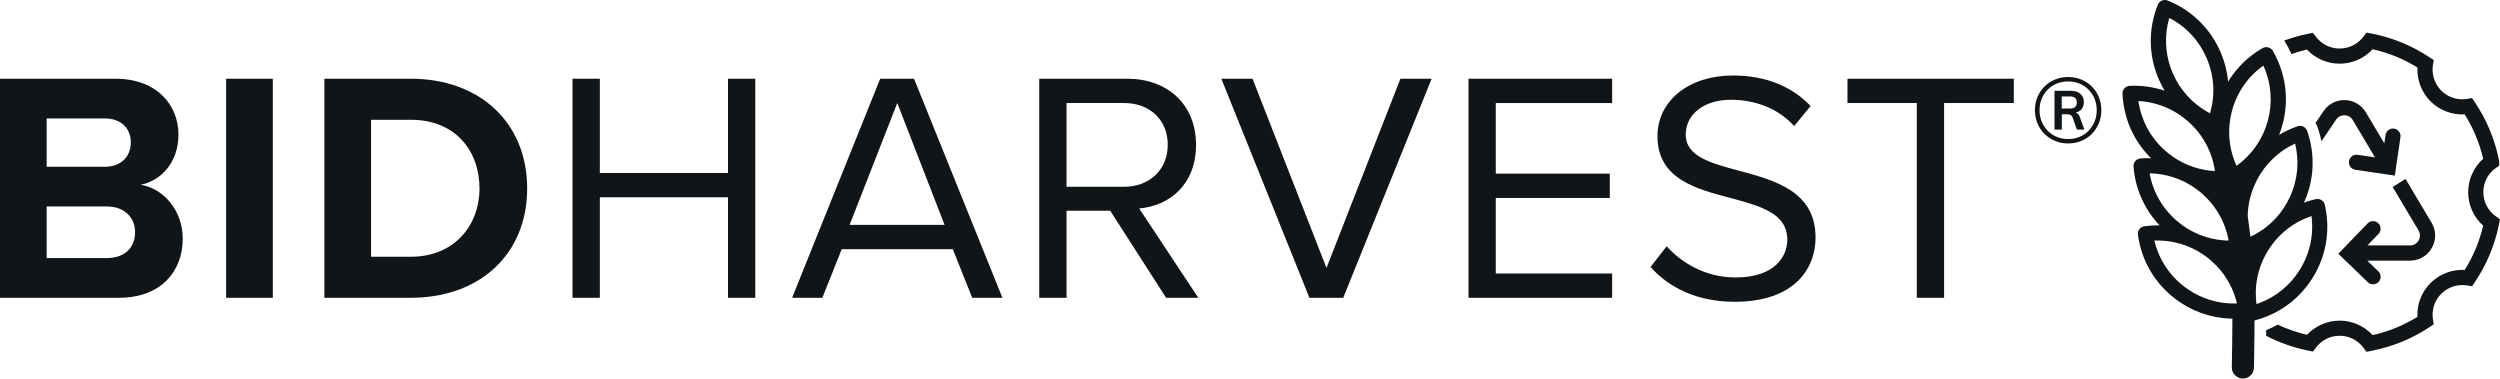
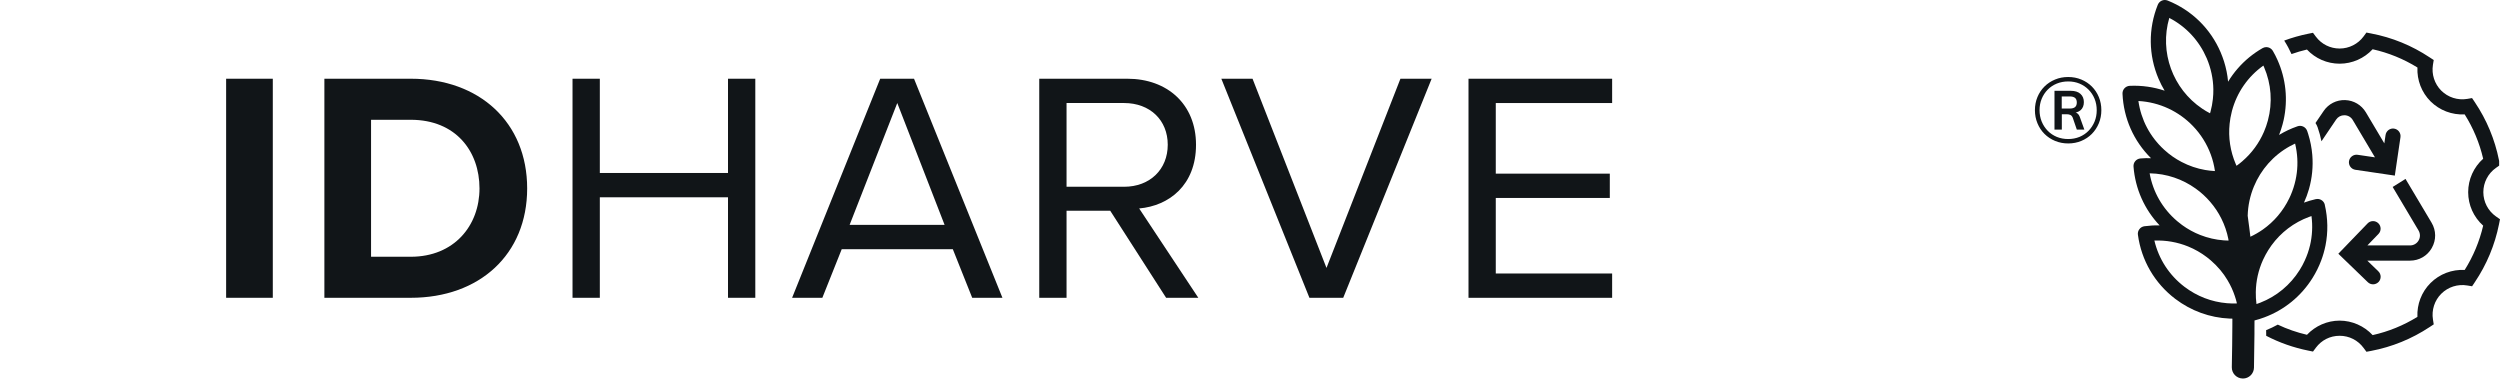
<svg xmlns="http://www.w3.org/2000/svg" width="2402" height="364" viewBox="0 0 2402 364" fill="none">
-   <path d="M0 286.117V75.642H110.837C150.936 75.642 171.464 101.19 171.464 129.291C171.464 155.796 155.042 173.467 135.167 177.558C157.581 181.039 175.585 202.801 175.585 229.306C175.585 260.86 154.433 286.117 114.319 286.117H0ZM44.843 160.207H101.059C116.22 160.207 125.693 150.429 125.693 136.85C125.693 123.271 116.22 113.826 101.059 113.826H44.843V160.207ZM44.843 247.934H102.626C119.673 247.934 129.784 238.141 129.784 222.995C129.784 209.735 120.311 198.376 102.626 198.376H44.843V247.934Z" fill="#111518" />
  <path d="M217.265 286.117V75.642H262.107V286.117H217.265Z" fill="#111518" />
  <path d="M311.665 286.117V75.642H394.706C460.701 75.642 506.501 117.598 506.501 181.039C506.501 244.481 460.716 286.117 394.706 286.117H311.665ZM356.508 246.686H394.706C436.386 246.686 460.701 216.699 460.701 181.039C460.701 145.38 437.968 115.088 394.706 115.088H356.508V246.671V246.686Z" fill="#111518" />
  <path d="M699.465 286.117V189.555H576.311V286.117H550.082V75.642H576.311V166.198H699.465V75.642H725.695V286.117H699.465Z" fill="#111518" />
  <path d="M934.095 286.117L915.468 239.418H808.736L790.108 286.117H761.05L845.687 75.642H878.198L963.14 286.117H934.081H934.095ZM862.095 98.985L816.309 216.061H907.561L862.095 98.985Z" fill="#111518" />
  <path d="M1120.4 286.117L1066.72 202.496H1024.74V286.117H998.509V75.642H1083.15C1121.68 75.642 1149.13 100.262 1149.13 139.069C1149.13 177.877 1123.23 197.767 1094.51 200.291L1151.35 286.132H1120.4V286.117ZM1079.98 98.985H1024.74V179.444H1079.98C1104.92 179.444 1121.97 162.702 1121.97 139.055C1121.97 115.407 1104.92 98.985 1079.98 98.985Z" fill="#111518" />
  <path d="M1258.09 286.117L1173.46 75.642H1203.44L1274.49 257.422L1345.53 75.642H1375.52L1290.57 286.117H1258.06H1258.09Z" fill="#111518" />
  <path d="M1410.94 286.117V75.642H1548.94V98.999H1437.14V166.837H1546.7V190.194H1437.14V262.775H1548.94V286.132H1410.94V286.117Z" fill="#111518" />
-   <path d="M1601.34 236.603C1615.24 252.083 1637.97 266.576 1667.65 266.576C1705.23 266.576 1717.23 246.381 1717.23 230.292C1717.23 205.049 1691.66 198.1 1663.87 190.527C1630.09 181.692 1592.49 172.219 1592.49 130.901C1592.49 96.185 1623.44 72.538 1664.8 72.538C1697 72.538 1721.94 83.273 1739.63 101.872L1723.84 121.109C1708.06 103.758 1685.95 95.866 1662.91 95.866C1637.65 95.866 1619.66 109.43 1619.66 129.32C1619.66 150.457 1643.96 156.768 1670.82 164.037C1705.23 173.205 1744.38 183.912 1744.38 228.087C1744.38 258.684 1723.54 289.947 1666.7 289.947C1630.07 289.947 1603.23 276.064 1585.85 256.493L1601.31 236.618H1601.34V236.603Z" fill="#111518" />
-   <path d="M1841.67 286.117V98.985H1775.05V75.628H1934.84V98.985H1867.89V286.117H1841.67Z" fill="#111518" />
  <path d="M2401.99 210.681L2401.06 215.353C2397.04 235.417 2389.21 254.175 2377.79 271.149L2375.18 275.051L2370.55 274.282C2361.43 272.745 2352.1 275.704 2345.57 282.233C2339.08 288.688 2336.13 297.944 2337.58 306.982L2338.33 311.639L2334.4 314.236C2317.21 325.596 2298.28 333.314 2278.18 337.143L2273.68 337.985L2270.94 334.286C2265.49 326.872 2257.12 322.622 2247.92 322.622C2238.72 322.622 2230.54 326.8 2225.08 334.082L2222.33 337.782L2217.82 336.868C2203.61 333.995 2190.08 329.251 2177.37 322.636L2177.3 317.21C2181.16 315.672 2184.87 313.888 2188.48 311.9C2197.42 316.151 2206.81 319.401 2216.53 321.664C2224.62 313.09 2236.01 308.056 2247.92 308.056C2259.83 308.056 2271.52 313.177 2279.63 321.969C2294.87 318.574 2309.3 312.684 2322.65 304.429C2322.11 292.373 2326.65 280.492 2335.25 271.918C2343.93 263.242 2355.93 258.716 2368.07 259.369C2376.35 246.21 2382.29 231.92 2385.83 216.804C2376.73 208.694 2371.42 197.001 2371.42 184.655C2371.42 172.309 2376.73 160.645 2385.83 152.506C2382.32 137.404 2376.35 123.1 2368.06 109.912C2355.91 110.551 2343.96 106.053 2335.25 97.378C2326.65 88.775 2322.11 76.893 2322.68 64.866C2309.34 56.612 2294.91 50.722 2279.63 47.312C2271.54 56.075 2260 61.196 2247.92 61.196C2235.83 61.196 2224.59 56.191 2216.51 47.588C2211.46 48.778 2206.52 50.228 2201.68 51.94C2199.67 47.515 2197.36 43.192 2194.66 38.985C2202.18 36.2 2209.9 34.009 2217.8 32.413L2222.31 31.499L2225.07 35.199C2230.53 42.467 2238.85 46.63 2247.92 46.63C2256.99 46.63 2265.6 42.278 2270.94 34.995L2273.66 31.282L2278.2 32.166C2298.36 35.996 2317.27 43.743 2334.38 55.103L2338.32 57.671L2337.56 62.328C2336.11 71.351 2339.1 80.607 2345.56 87.077C2352.08 93.577 2361.41 96.551 2370.51 95.028L2375.14 94.23L2377.78 98.132C2389.22 115.149 2397.03 133.922 2401.03 153.928L2401.18 154.653V159.136L2398.09 161.327C2390.51 166.651 2385.99 175.37 2385.99 184.626C2385.99 193.882 2390.5 202.601 2398.1 207.94L2401.99 210.652V210.681Z" fill="#111518" />
  <path d="M2300.34 123.549C2296.33 122.969 2292.65 125.697 2292.05 129.701L2290.86 137.738L2273.13 107.939C2268.9 100.831 2261.44 96.42 2253.16 96.159C2244.92 95.898 2237.18 99.83 2232.53 106.677C2230.12 110.202 2227.49 114.061 2224.71 118.196C2225.55 119.429 2226.25 120.807 2226.77 122.287C2228.33 126.756 2229.55 131.224 2230.47 135.736C2235.63 128.047 2240.43 120.938 2244.57 114.859C2246.37 112.219 2249.2 110.725 2252.39 110.725H2252.69C2256.01 110.812 2258.89 112.524 2260.57 115.382L2281.85 151.172L2265.2 148.72C2261.22 148.154 2257.52 150.896 2256.91 154.871C2256.33 158.846 2259.06 162.546 2263.07 163.14L2282.55 166.013L2291.44 167.319L2300.94 168.726L2302.58 157.57L2303.24 153.058L2306.37 131.833C2306.95 127.858 2304.22 124.144 2300.22 123.564H2300.34V123.549Z" fill="#111518" />
  <path d="M2336.5 238.202C2340.83 230.586 2340.75 221.533 2336.27 214.004L2311.22 171.903C2306.24 175.036 2302.19 177.561 2298.87 179.635L2323.74 221.461C2325.49 224.435 2325.54 228.003 2323.82 230.992C2322.11 234.01 2319.01 235.808 2315.57 235.808H2274.58L2285.25 224.768C2288.05 221.867 2287.96 217.268 2285.06 214.482C2282.16 211.682 2277.54 211.769 2274.77 214.671L2257.39 232.675L2254.35 235.837L2246.67 243.788L2253.52 250.403L2257.16 253.914L2275.01 271.149C2276.41 272.498 2278.23 273.18 2280.05 273.18C2281.88 273.18 2283.87 272.425 2285.29 270.96C2288.08 268.059 2288 263.46 2285.1 260.674L2274.48 250.418H2315.55C2324.33 250.418 2332.14 245.862 2336.49 238.26L2336.46 238.217L2336.5 238.202Z" fill="#111518" />
  <path d="M2233.7 196.783C2232.93 193.388 2229.89 191.096 2226.54 191.154C2226.03 191.154 2225.49 191.198 2224.94 191.343C2221.08 192.228 2217.31 193.359 2213.67 194.68C2215.58 190.443 2217.18 186.106 2218.44 181.71C2221.49 171.032 2222.56 159.949 2221.66 148.937C2221.1 142.133 2219.79 135.329 2217.69 128.699C2217.38 127.742 2217.08 126.755 2216.73 125.798C2215.39 122.011 2211.26 119.995 2207.44 121.33C2207.37 121.359 2207.33 121.373 2207.26 121.402C2201 123.578 2195.16 126.364 2189.73 129.657C2191.04 126.378 2192.14 122.998 2193.08 119.531C2193.46 118.109 2193.81 116.702 2194.14 115.251C2198.39 95.738 2196.32 75.674 2188.19 57.554C2186.89 54.609 2185.41 51.737 2183.77 48.923C2182.78 47.24 2181.24 46.094 2179.53 45.586C2178.78 45.383 2178.04 45.252 2177.27 45.281C2176.09 45.325 2174.9 45.629 2173.83 46.268C2169.33 48.836 2165.13 51.766 2161.19 54.958C2153.06 61.617 2146.18 69.567 2140.75 78.503C2140.17 71.931 2138.85 65.418 2136.85 59.034C2135.92 56.118 2134.83 53.217 2133.63 50.344C2123.88 27.48 2105.78 9.781 2082.68 0.525C2078.97 -0.969 2074.73 0.83 2073.21 4.573C2063.95 27.64 2064.23 52.941 2073.97 75.776C2075.66 79.722 2077.6 83.508 2079.78 87.135C2069.27 83.625 2057.97 81.942 2046.25 82.464C2042.23 82.653 2039.11 86.047 2039.3 90.066C2040.33 113.655 2050.02 135.489 2066.68 151.984C2063.36 151.868 2059.96 151.955 2056.55 152.245C2054.64 152.39 2052.85 153.304 2051.59 154.769C2050.33 156.235 2049.72 158.164 2049.88 160.079C2051.56 181.463 2060.38 201.179 2074.95 216.557C2070.1 216.441 2065.24 216.717 2060.35 217.369C2058.44 217.631 2056.68 218.632 2055.54 220.169C2054.35 221.707 2053.82 223.651 2054.11 225.566C2057.44 250.185 2070.19 272.063 2089.95 287.122C2105.25 298.742 2123.3 305.256 2142.12 306.083C2143.03 306.126 2143.94 306.155 2144.87 306.155C2144.87 308.535 2144.84 310.986 2144.84 313.54C2144.8 324.928 2144.61 337.854 2144.32 352.841C2144.21 358.702 2148.88 363.576 2154.78 363.663C2154.85 363.663 2154.93 363.692 2154.97 363.692C2160.77 363.692 2165.52 359.064 2165.62 353.247C2165.85 341.351 2166.01 330.688 2166.08 321.011V316.238C2166.11 313.366 2166.13 310.58 2166.13 307.896C2169.3 307.084 2172.47 306.097 2175.5 304.951C2194.68 297.843 2210.9 284.684 2221.91 267.058C2225.23 261.733 2227.99 256.162 2230.15 250.417C2231.95 245.674 2233.33 240.814 2234.34 235.852C2236.87 223.114 2236.68 209.854 2233.66 196.812H2233.69L2233.7 196.783ZM2084.23 17.209C2100.38 25.551 2113 39.13 2120.24 56.031C2124.3 65.592 2126.43 75.645 2126.58 85.714C2126.62 88.876 2126.49 92.024 2126.13 95.158C2125.71 99.22 2124.94 103.268 2123.87 107.243C2123.72 107.78 2123.56 108.316 2123.4 108.853C2120.73 107.504 2118.19 105.952 2115.76 104.312C2087.76 85.467 2074.58 50.17 2084.25 17.195L2084.23 17.209ZM2054.56 97.044C2074.99 98.147 2093.49 107.098 2106.92 121.054C2110.81 125.073 2114.25 129.497 2117.19 134.256C2122.76 143.236 2126.58 153.42 2128.12 164.359C2124.98 164.199 2121.86 163.851 2118.8 163.329C2110.85 161.951 2103.21 159.354 2096.07 155.611C2090.06 152.506 2084.42 148.546 2079.3 143.845C2065.71 131.427 2057.1 115.019 2054.58 97.029L2054.56 97.044ZM2065.37 166.521C2081.72 166.796 2097.04 172.149 2109.63 181.202C2114.74 184.829 2119.37 189.08 2123.46 193.824C2127.71 198.727 2131.37 204.153 2134.3 210.043C2137.36 216.165 2139.64 222.766 2141.01 229.73C2141.09 230.194 2141.13 230.687 2141.17 231.152C2139.65 231.122 2138.16 231.064 2136.63 230.948C2128.84 230.368 2121.24 228.627 2114.02 225.784C2107.86 223.375 2102.02 220.169 2096.56 216.194C2094.92 215.005 2093.31 213.742 2091.76 212.408C2077.75 200.483 2068.55 184.408 2065.37 166.521ZM2144.79 291.59C2143.1 291.561 2141.42 291.474 2139.74 291.329C2124.97 290.11 2110.87 284.713 2098.8 275.53C2084.16 264.374 2074.09 248.836 2069.93 231.137C2081.11 230.716 2092.08 232.66 2102.31 236.795C2108.69 239.392 2114.77 242.845 2120.41 247.153C2121.63 248.067 2122.79 249.025 2123.94 250.011C2127.33 252.913 2130.44 256.061 2133.27 259.427C2135.82 262.473 2138.13 265.708 2140.14 269.103C2141.75 271.787 2143.2 274.544 2144.5 277.401V277.793C2144.5 277.793 2144.64 277.866 2144.71 277.909C2146.6 282.276 2148.15 286.846 2149.25 291.532C2147.76 291.575 2146.27 291.604 2144.76 291.575H2144.79V291.59ZM2154.65 154.74C2152.81 156.351 2150.86 157.874 2148.85 159.296C2148.59 158.73 2148.33 158.15 2148.09 157.584C2142.86 145.34 2140.84 132.109 2142.22 118.921C2142.6 115.164 2143.25 111.421 2144.21 107.707C2144.29 107.315 2144.39 106.938 2144.48 106.532C2149.25 88.76 2159.84 73.542 2174.66 63.009C2174.89 63.517 2175.11 64.068 2175.34 64.576C2182.29 80.68 2183.59 98.567 2178.98 115.773C2177.98 119.516 2176.72 123.143 2175.21 126.639C2170.52 137.491 2163.53 147.051 2154.62 154.74H2154.65ZM2162.18 227.481C2161.83 224.652 2161.48 221.78 2161.11 218.835C2160.92 217.5 2160.76 216.151 2160.57 214.787C2160.27 212.35 2159.92 209.854 2159.58 207.301C2159.82 197.581 2161.88 188.035 2165.55 179.2C2172.2 163.097 2184.19 149.257 2200.09 140.494C2201.73 139.58 2203.41 138.739 2205.14 137.941C2205.72 140.378 2206.18 142.83 2206.54 145.282C2207.91 154.566 2207.57 163.938 2205.56 173.049C2204.48 178.01 2202.92 182.885 2200.86 187.629C2200.41 188.615 2199.97 189.573 2199.51 190.545C2193.62 202.746 2184.88 212.988 2174.11 220.561C2170.36 223.172 2166.36 225.494 2162.18 227.452V227.481ZM2219.44 235.823C2218.25 240.828 2216.57 245.688 2214.39 250.388C2213.01 253.45 2211.4 256.438 2209.59 259.311C2200.54 273.804 2187.32 284.713 2171.67 290.821C2170.48 291.285 2169.26 291.706 2168.03 292.127C2167.53 288.311 2167.3 284.481 2167.37 280.666C2167.52 269.93 2169.88 259.398 2174.37 249.547C2174.41 249.46 2174.47 249.358 2174.51 249.271C2175.92 246.239 2177.5 243.28 2179.3 240.407C2180.29 238.811 2181.32 237.303 2182.39 235.808C2191.53 223.23 2204.02 213.772 2218.51 208.418C2219.28 208.143 2220.08 207.852 2220.88 207.606C2222.11 217.094 2221.63 226.64 2219.46 235.823H2219.44Z" fill="#111518" />
  <path d="M1987.11 137.821C1982.64 137.821 1978.44 137.012 1974.52 135.394C1970.61 133.776 1967.22 131.519 1964.33 128.645C1961.45 125.77 1959.19 122.363 1957.58 118.446C1955.96 114.528 1955.15 110.334 1955.15 105.862C1955.15 101.391 1955.96 97.133 1957.58 93.236C1959.19 89.361 1961.45 85.997 1964.33 83.123C1967.2 80.269 1970.59 78.034 1974.48 76.416C1978.36 74.797 1982.57 73.988 1987.11 73.988C1991.64 73.988 1995.84 74.797 1999.73 76.416C2003.61 78.034 2006.97 80.269 2009.85 83.123C2012.7 85.976 2014.94 89.34 2016.56 93.236C2018.17 97.111 2018.98 101.327 2018.98 105.862C2018.98 110.397 2018.17 114.528 2016.56 118.446C2014.94 122.363 2012.7 125.749 2009.85 128.645C2007 131.519 2003.63 133.776 1999.73 135.394C1995.86 137.012 1991.64 137.821 1987.11 137.821ZM1987.11 133.584C1991.05 133.584 1994.69 132.882 1998.01 131.519C2001.33 130.135 2004.23 128.176 2006.7 125.642C2009.17 123.109 2011.08 120.17 2012.47 116.806C2013.85 113.442 2014.53 109.801 2014.53 105.862C2014.53 101.923 2013.83 98.282 2012.47 94.918C2011.08 91.554 2009.17 88.637 2006.7 86.146C2004.23 83.655 2001.33 81.696 1998.01 80.312C1994.69 78.928 1991.05 78.247 1987.11 78.247C1983.17 78.247 1979.53 78.949 1976.16 80.312C1972.8 81.696 1969.9 83.633 1967.43 86.146C1964.97 88.658 1963.03 91.575 1961.66 94.918C1960.28 98.282 1959.6 101.923 1959.6 105.862C1959.6 109.801 1960.3 113.442 1961.66 116.806C1963.05 120.17 1964.97 123.109 1967.43 125.642C1969.9 128.176 1972.82 130.135 1976.16 131.519C1979.51 132.903 1983.17 133.584 1987.11 133.584ZM1973.95 124.493V87.253H1989.58C1993.65 87.253 1996.75 88.233 1998.93 90.213C2001.1 92.193 2002.18 94.812 2002.18 98.112C2002.18 101.412 2001.1 104.116 1998.97 105.926C1996.84 107.736 1993.77 108.609 1989.83 108.609L1991.24 107.629C1993.11 107.629 1994.67 108.055 1995.88 108.907C1997.09 109.759 1998.05 111.356 1998.76 113.719L2002.63 124.493H1995.39L1991.52 113.187C1990.98 111.845 1990.24 110.93 1989.26 110.461C1988.28 109.993 1987.09 109.759 1985.68 109.759H1979.68L1981 108.779V124.493H1973.93H1973.95ZM1980.91 104.287H1988.6C1990.9 104.287 1992.6 103.818 1993.71 102.881C1994.82 101.945 1995.39 100.475 1995.39 98.474C1995.39 96.472 1994.84 95.003 1993.71 94.067C1992.6 93.13 1990.88 92.661 1988.6 92.661H1980.91V104.308V104.287Z" fill="#111518" />
</svg>